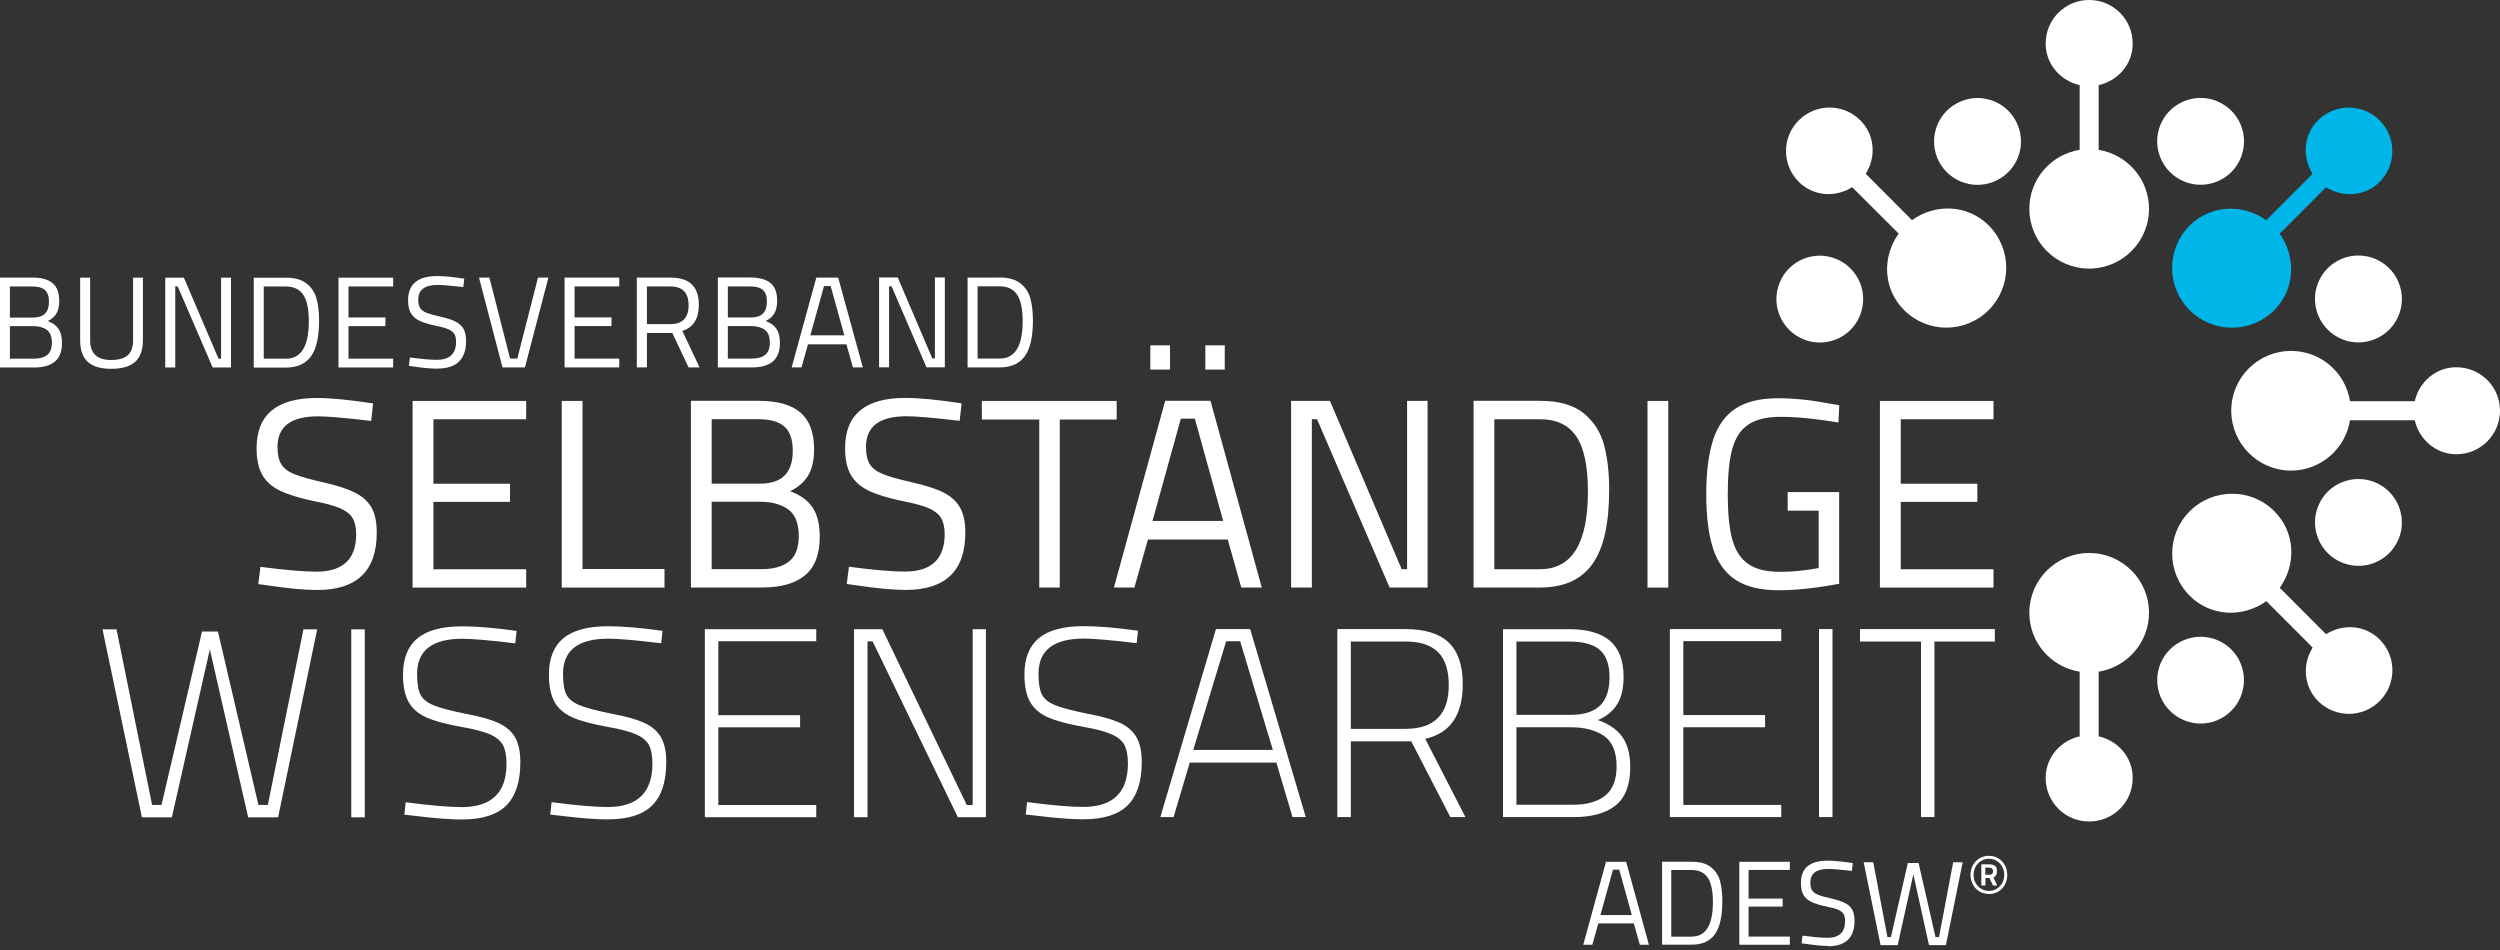
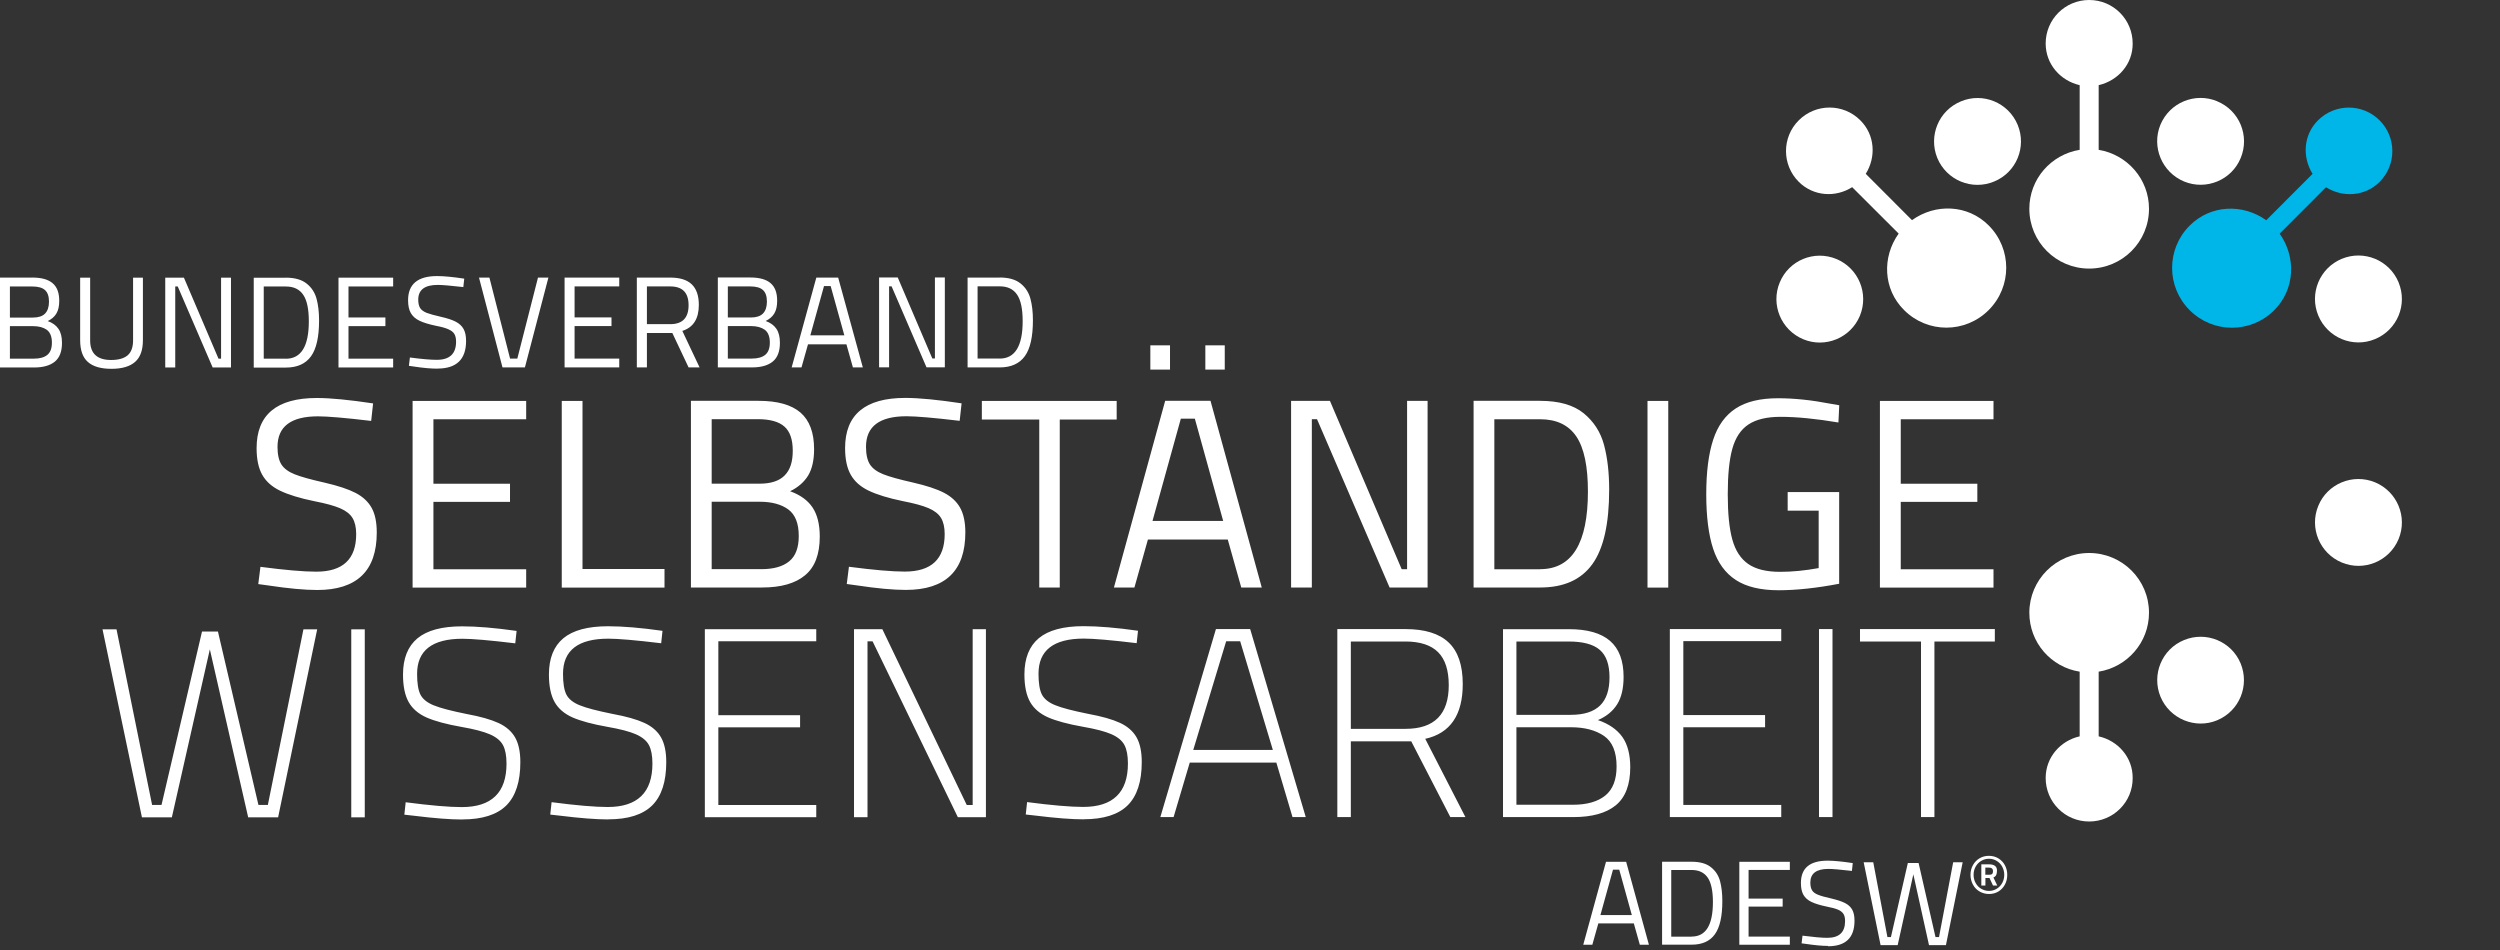
<svg xmlns="http://www.w3.org/2000/svg" id="Layer_1" width="300" height="114" viewBox="0 0 300 114">
  <rect x="0" y="0" width="300" height="114" fill="#333333" stroke="none" />
  <defs>
    <style>.cls-1{fill:#00b6e8;}.cls-2{fill:#fff;}</style>
  </defs>
  <path class="cls-2" d="m238.24,104.97v-.86h.4c.35,0,.52.14.52.43,0,.15-.03.26-.1.33-.07.07-.18.1-.33.1h-.49Zm-.48,1.29h.49v-.9h.49l.42.9h.51l-.46-.96c.16-.07.27-.17.33-.29.06-.12.1-.3.1-.55,0-.49-.32-.74-.96-.74h-.92v2.54Zm.92.65c-.34,0-.65-.09-.94-.26s-.5-.4-.67-.7c-.16-.3-.24-.62-.24-.97s.08-.68.24-.97c.16-.29.38-.53.67-.7.28-.17.59-.26.94-.26s.65.09.93.26c.28.17.5.4.66.7.16.3.24.62.24.97s-.08.68-.24.97c-.16.29-.38.53-.66.7s-.59.26-.93.26m0,.37c.42,0,.8-.1,1.13-.3.33-.2.59-.48.78-.83s.28-.74.28-1.16-.09-.81-.28-1.16c-.19-.35-.45-.62-.79-.83-.34-.2-.71-.3-1.13-.3s-.8.1-1.13.3c-.34.2-.6.48-.79.82s-.29.73-.29,1.16.1.81.29,1.17.46.63.8.83c.34.2.72.3,1.14.3m-13,6.14h2.03l1.88-8.5,1.88,8.5h2.03l2.01-9.95h-1.14l-1.7,8.98h-.42l-2.03-8.89h-1.29l-2.03,8.89h-.42l-1.7-8.98h-1.15l2.03,9.95Zm-6.33.13c2.12,0,3.18-1.02,3.18-3.06,0-.55-.09-.99-.27-1.32-.18-.33-.47-.6-.86-.8-.39-.2-.94-.38-1.65-.55-.73-.16-1.26-.31-1.6-.45-.34-.13-.57-.31-.71-.53-.14-.22-.21-.53-.21-.94,0-1.08.72-1.63,2.16-1.63.51,0,1.45.08,2.83.24l.1-.94c-1.27-.19-2.27-.29-3.01-.29-2.14,0-3.21.89-3.21,2.68,0,.6.1,1.07.3,1.42.2.35.52.64.96.85.44.21,1.05.4,1.83.56.59.11,1.05.24,1.36.37.31.13.53.31.66.52.13.21.19.5.19.86,0,1.33-.71,2-2.13,2-.67,0-1.66-.09-2.98-.26l-.11.92.52.07c1.08.16,1.96.24,2.63.24m-4.56-9.11v-.98h-6.06v9.95h6.06v-.98h-4.95v-3.6h4.09v-.96h-4.09v-3.44h4.95Zm-11.78,8h-2.45v-8h2.45c.87,0,1.51.31,1.93.92.41.61.62,1.59.62,2.93,0,2.76-.85,4.14-2.55,4.14m0-8.98h-3.55v9.95h3.55c1.26,0,2.18-.41,2.78-1.24.6-.83.9-2.16.9-3.98,0-.91-.09-1.71-.27-2.39-.18-.68-.54-1.24-1.09-1.68-.54-.44-1.32-.66-2.32-.66m-9.44.95h.75l1.51,5.45h-3.77l1.51-5.45Zm3.22,9.01h1.09l-2.73-9.95h-2.42l-2.73,9.95h1.09l.72-2.56h4.26l.72,2.56Z" />
  <path class="cls-2" d="m119.96,43.02h-2.65v-8.66h2.65c.95,0,1.64.33,2.09,1,.45.66.67,1.72.67,3.18,0,2.99-.92,4.49-2.76,4.49m0-9.72h-3.85v10.78h3.85c1.36,0,2.37-.45,3.02-1.35.65-.9.97-2.33.97-4.31,0-.99-.1-1.85-.3-2.59-.2-.74-.59-1.35-1.18-1.82-.59-.48-1.43-.72-2.52-.72m-7.76,0v9.72h-.31l-4.15-9.72h-2.24v10.78h1.2v-9.72h.3l4.19,9.72h2.2v-10.78h-1.18Zm-13.32,1.03h.81l1.64,5.91h-4.08l1.64-5.91Zm3.49,9.76h1.18l-2.96-10.78h-2.62l-2.96,10.78h1.18l.78-2.77h4.61l.78,2.77Zm-15.02-1.06v-3.9h2.79c.69,0,1.23.15,1.64.44.4.3.61.81.61,1.54,0,.68-.18,1.16-.55,1.47-.37.3-.91.45-1.61.45h-2.87Zm0-4.94v-3.72h2.67c.71,0,1.22.14,1.54.43.32.29.48.75.48,1.39s-.16,1.11-.47,1.43c-.31.32-.8.48-1.45.48h-2.77Zm-1.2,6h4.11c1.09,0,1.92-.24,2.49-.71.57-.47.85-1.22.85-2.24,0-.71-.14-1.27-.42-1.68-.28-.42-.71-.73-1.29-.94.47-.23.82-.53,1.04-.91.23-.38.34-.89.34-1.52,0-.96-.26-1.66-.79-2.11-.52-.45-1.33-.68-2.42-.68h-3.91v10.78Zm-8.51-5.19v-4.53h2.79c1.48,0,2.21.75,2.21,2.26s-.73,2.27-2.2,2.27h-2.81Zm-1.2,5.19h1.2v-4.13h3.05l1.95,4.13h1.32l-2.07-4.38c1.32-.42,1.98-1.46,1.98-3.13,0-1.11-.29-1.93-.86-2.47-.57-.54-1.43-.8-2.59-.8h-3.99v10.78Zm-2.12-9.72v-1.06h-6.56v10.78h6.56v-1.06h-5.36v-3.9h4.43v-1.04h-4.43v-3.72h5.36Zm-14,9.72h2.68l2.82-10.78h-1.25l-2.48,9.72h-.87l-2.48-9.72h-1.25l2.82,10.78Zm-7.82.14c2.3,0,3.44-1.11,3.44-3.32,0-.59-.1-1.07-.3-1.43-.2-.36-.51-.65-.93-.87-.42-.22-1.02-.42-1.78-.59-.79-.18-1.37-.34-1.73-.48-.36-.15-.62-.34-.77-.57-.15-.23-.23-.57-.23-1.02,0-1.17.78-1.76,2.34-1.76.55,0,1.57.09,3.07.26l.11-1.01c-1.37-.21-2.46-.31-3.26-.31-2.32,0-3.48.97-3.48,2.9,0,.64.11,1.16.33,1.54.22.38.56.69,1.04.92.47.23,1.14.43,1.99.61.64.12,1.14.26,1.47.41.34.15.58.33.72.56.14.23.21.54.21.94,0,1.44-.77,2.17-2.31,2.17-.73,0-1.8-.09-3.23-.28l-.12,1,.56.08c1.17.18,2.12.26,2.85.26m-5.3-9.86v-1.06h-6.56v10.78h6.56v-1.06h-5.36v-3.9h4.43v-1.04h-4.43v-3.72h5.36Zm-12.88,8.66h-2.65v-8.66h2.65c.95,0,1.64.33,2.09,1,.45.66.67,1.72.67,3.18,0,2.99-.92,4.49-2.76,4.49m0-9.72h-3.85v10.78h3.85c1.36,0,2.37-.45,3.02-1.35.65-.9.97-2.33.97-4.31,0-.99-.1-1.85-.3-2.59-.2-.74-.59-1.35-1.18-1.82-.59-.48-1.43-.72-2.52-.72m-7.76,0v9.72h-.31l-4.15-9.72h-2.24v10.78h1.2v-9.72h.3l4.19,9.72h2.2v-10.78h-1.18Zm-13.16,10.94c1.27,0,2.22-.28,2.84-.83.63-.55.94-1.42.94-2.6v-7.51h-1.18v7.54c0,.81-.22,1.4-.65,1.78-.44.37-1.1.56-1.98.56-1.68,0-2.52-.78-2.52-2.34v-7.54h-1.2v7.51c0,1.19.31,2.07.93,2.61.62.55,1.56.82,2.83.82m-12.19-1.22v-3.9h2.79c.69,0,1.23.15,1.64.44.4.3.61.81.61,1.54,0,.68-.18,1.16-.55,1.47-.37.3-.91.45-1.61.45H1.2Zm0-4.94v-3.72h2.67c.71,0,1.22.14,1.54.43.32.29.48.75.48,1.39s-.16,1.11-.47,1.43c-.31.32-.8.48-1.45.48H1.2Zm-1.2,6h4.11c1.09,0,1.92-.24,2.49-.71.57-.47.85-1.22.85-2.24,0-.71-.14-1.27-.42-1.68-.28-.42-.71-.73-1.29-.94.47-.23.82-.53,1.04-.91.23-.38.34-.89.34-1.52,0-.96-.26-1.66-.79-2.11-.52-.45-1.33-.68-2.42-.68H0v10.78Z" />
  <path class="cls-2" d="m230.51,98.05h1.62v-21.07h7.25v-1.49h-16.18v1.49h7.32v21.07Zm-12.23,0h1.62v-22.56h-1.62v22.56Zm-4.53-21.1v-1.46h-13.37v22.56h13.37v-1.46h-11.75v-9.32h9.81v-1.46h-9.81v-8.87h11.75Zm-31.78,19.61v-9.29h6.54c1.64,0,2.96.35,3.97,1.04,1,.69,1.51,1.91,1.51,3.66,0,1.6-.45,2.76-1.36,3.5-.91.73-2.2,1.1-3.88,1.1h-6.76Zm0-10.78v-8.8h6.25c1.73,0,2.98.33,3.75,1,.78.67,1.17,1.77,1.17,3.3s-.38,2.64-1.13,3.38c-.76.74-1.92,1.12-3.5,1.12h-6.54Zm-1.62,12.27h8.45c2.24,0,3.94-.47,5.1-1.42,1.15-.95,1.73-2.47,1.73-4.56,0-1.53-.32-2.75-.95-3.64-.64-.89-1.61-1.57-2.93-2.02,1.01-.43,1.78-1.06,2.3-1.88.52-.82.78-1.92.78-3.3,0-1.94-.54-3.38-1.62-4.32-1.08-.94-2.73-1.41-4.95-1.41h-7.9v22.56Zm-18.25-10.58v-10.49h6.54c1.77,0,3.08.43,3.93,1.28.85.85,1.28,2.17,1.28,3.96,0,3.5-1.73,5.24-5.18,5.24h-6.57Zm-1.62,10.58h1.62v-9.09h7.25l4.69,9.09h1.81l-4.82-9.39c3-.67,4.5-2.86,4.5-6.57,0-2.27-.57-3.93-1.7-5-1.13-1.07-2.86-1.6-5.19-1.6h-8.16v22.56Zm-7.74-8.06h-9.55l3.95-13.04h1.68l3.92,13.04Zm2.36,8.06h1.59l-6.67-22.56h-4.11l-6.67,22.56h1.59l1.94-6.54h10.39l1.94,6.54Zm-25.05.26c2.39,0,4.15-.56,5.28-1.68,1.12-1.12,1.68-2.85,1.68-5.18,0-1.25-.21-2.24-.63-2.98-.42-.73-1.08-1.31-1.99-1.73-.91-.42-2.18-.78-3.82-1.08-1.83-.37-3.15-.71-3.95-1.04-.8-.32-1.33-.76-1.6-1.29-.27-.54-.4-1.37-.4-2.49,0-2.8,1.81-4.21,5.44-4.21,1.17,0,3.28.18,6.34.55l.16-1.49c-2.59-.37-4.77-.55-6.54-.55-2.42,0-4.2.48-5.36,1.44-1.15.96-1.73,2.41-1.73,4.35,0,1.4.23,2.5.68,3.3.45.8,1.17,1.41,2.15,1.85.98.43,2.38.81,4.19,1.13,1.51.26,2.65.56,3.41.89.77.34,1.29.77,1.57,1.3.28.53.42,1.27.42,2.22,0,3.47-1.79,5.21-5.37,5.21-1.51,0-3.75-.19-6.73-.58l-.16,1.49,1.17.13c2.42.3,4.35.45,5.79.45m-13.33-22.82v21.1h-.71l-10.13-21.1h-3.4v22.56h1.62v-21.1h.61l10.23,21.1h3.37v-22.56h-1.59Zm-18.77,1.46v-1.46h-13.37v22.56h13.37v-1.46h-11.75v-9.32h9.81v-1.46h-9.81v-8.87h11.75Zm-24.96,21.36c2.4,0,4.15-.56,5.28-1.68,1.12-1.12,1.68-2.85,1.68-5.18,0-1.25-.21-2.24-.63-2.98-.42-.73-1.08-1.31-1.99-1.73-.91-.42-2.18-.78-3.82-1.08-1.83-.37-3.15-.71-3.95-1.04-.8-.32-1.33-.76-1.6-1.29-.27-.54-.4-1.37-.4-2.49,0-2.8,1.81-4.21,5.44-4.21,1.17,0,3.28.18,6.34.55l.16-1.49c-2.59-.37-4.77-.55-6.54-.55-2.42,0-4.2.48-5.36,1.44-1.15.96-1.73,2.41-1.73,4.35,0,1.4.23,2.5.68,3.3.45.8,1.17,1.41,2.15,1.85.98.43,2.38.81,4.19,1.13,1.51.26,2.65.56,3.41.89.77.34,1.29.77,1.57,1.3.28.53.42,1.27.42,2.22,0,3.47-1.79,5.21-5.37,5.21-1.51,0-3.75-.19-6.73-.58l-.16,1.49,1.17.13c2.42.3,4.35.45,5.79.45m-17.51,0c2.39,0,4.15-.56,5.28-1.68,1.12-1.12,1.68-2.85,1.68-5.18,0-1.25-.21-2.24-.63-2.98-.42-.73-1.08-1.31-1.99-1.73-.91-.42-2.18-.78-3.82-1.08-1.83-.37-3.15-.71-3.95-1.04-.8-.32-1.33-.76-1.6-1.29-.27-.54-.4-1.37-.4-2.49,0-2.8,1.81-4.21,5.44-4.21,1.17,0,3.28.18,6.34.55l.16-1.49c-2.59-.37-4.77-.55-6.54-.55-2.42,0-4.2.48-5.36,1.44-1.15.96-1.73,2.41-1.73,4.35,0,1.4.23,2.5.68,3.3.45.8,1.17,1.41,2.15,1.85.98.43,2.38.81,4.19,1.13,1.51.26,2.65.56,3.41.89.77.34,1.29.77,1.57,1.3.28.53.42,1.27.42,2.22,0,3.47-1.79,5.21-5.37,5.21-1.51,0-3.75-.19-6.73-.58l-.16,1.49,1.17.13c2.42.3,4.35.45,5.79.45m-13.33-.26h1.62v-22.56h-1.62v22.56Zm-25.12,0h3.59l4.56-20.16,4.6,20.16h3.59l4.69-22.56h-1.65l-4.27,21.07h-1.13l-4.86-20.81h-1.91l-4.86,20.81h-1.13l-4.27-21.07h-1.68l4.73,22.56Z" />
  <path class="cls-2" d="m239.22,50.31v-2.2h-13.63v22.4h13.63v-2.2h-11.13v-8.09h9.19v-2.17h-9.19v-7.74h11.13Zm-25.8,20.52c2.14,0,4.56-.26,7.28-.78v-11h-6.18v2.23h3.72v6.89c-1.64.3-3.18.45-4.63.45-1.64,0-2.91-.31-3.82-.94-.91-.63-1.54-1.6-1.91-2.93-.37-1.33-.55-3.14-.55-5.45s.18-4.13.55-5.45c.37-1.33,1.01-2.3,1.93-2.91.92-.61,2.2-.92,3.84-.92,1.96,0,4.28.23,6.96.68l.1-2.07-1.1-.19c-2.22-.43-4.3-.65-6.25-.65-2.14,0-3.83.41-5.08,1.23-1.25.82-2.15,2.07-2.7,3.75-.55,1.68-.83,3.86-.83,6.54s.28,4.88.83,6.55c.55,1.67,1.46,2.92,2.72,3.74,1.26.82,2.97,1.23,5.13,1.23m-15.73-.32h2.49v-22.4h-2.49v22.4Zm-12.88-2.2h-5.5v-18h5.5c1.96,0,3.41.69,4.34,2.07.93,1.38,1.39,3.58,1.39,6.6,0,6.21-1.91,9.32-5.73,9.32m0-20.2h-7.99v22.4h7.99c2.83,0,4.91-.93,6.26-2.8,1.35-1.87,2.02-4.85,2.02-8.95,0-2.05-.21-3.84-.62-5.37-.41-1.53-1.22-2.79-2.44-3.79-1.22-.99-2.96-1.49-5.23-1.49m-15.96,0v20.2h-.65l-8.61-20.2h-4.66v22.4h2.49v-20.2h.62l8.71,20.2h4.56v-22.4h-2.46Zm-24.21-3.75h2.33v-2.91h-2.33v2.91Zm-6.6,0h2.36v-2.91h-2.36v2.91Zm3.66,5.89h1.68l3.4,12.27h-8.48l3.4-12.27Zm7.25,20.26h2.46l-6.15-22.4h-5.44l-6.15,22.4h2.46l1.62-5.76h9.58l1.62,5.76Zm-24.24,0h2.46v-20.16h6.83v-2.23h-16.18v2.23h6.89v20.16Zm-16.02.29c4.77,0,7.15-2.3,7.15-6.89,0-1.23-.21-2.22-.62-2.96-.41-.74-1.05-1.34-1.93-1.8s-2.11-.86-3.71-1.23c-1.64-.37-2.84-.7-3.59-1-.76-.3-1.29-.7-1.6-1.18-.31-.49-.47-1.19-.47-2.12,0-2.44,1.62-3.66,4.86-3.66,1.14,0,3.27.18,6.38.55l.23-2.1c-2.85-.43-5.1-.65-6.76-.65-4.81,0-7.22,2.01-7.22,6.02,0,1.34.23,2.41.68,3.2.45.8,1.17,1.44,2.15,1.91.98.47,2.36.9,4.13,1.26,1.34.26,2.36.54,3.06.84.7.3,1.2.69,1.49,1.17.29.48.44,1.12.44,1.94,0,3-1.6,4.5-4.79,4.5-1.51,0-3.74-.19-6.7-.58l-.26,2.07,1.17.16c2.44.37,4.41.55,5.92.55m-23.3-2.49v-8.09h5.79c1.42,0,2.56.31,3.4.92.84.62,1.26,1.68,1.26,3.19,0,1.4-.38,2.42-1.15,3.04-.77.63-1.88.94-3.35.94h-5.96Zm0-10.26v-7.74h5.53c1.47,0,2.54.3,3.2.89.67.59,1,1.56,1,2.9s-.32,2.3-.97,2.96c-.65.66-1.65.99-3.01.99h-5.76Zm-2.49,12.46h8.54c2.27,0,3.99-.49,5.16-1.47,1.18-.98,1.76-2.53,1.76-4.64,0-1.47-.29-2.63-.87-3.5-.58-.86-1.48-1.51-2.69-1.94.97-.47,1.69-1.11,2.17-1.89.47-.79.71-1.84.71-3.16,0-1.99-.55-3.45-1.63-4.39-1.09-.94-2.77-1.41-5.03-1.41h-8.12v22.4Zm-13.01-2.23v-20.16h-2.49v22.4h12.33v-2.23h-9.84Zm-6.76-17.96v-2.2h-13.63v22.4h13.63v-2.2h-11.13v-8.09h9.19v-2.17h-9.19v-7.74h11.13Zm-25.08,20.49c4.77,0,7.15-2.3,7.15-6.89,0-1.23-.2-2.22-.61-2.96-.41-.74-1.05-1.34-1.93-1.8-.87-.45-2.11-.86-3.71-1.23-1.64-.37-2.84-.7-3.59-1-.76-.3-1.29-.7-1.6-1.18-.31-.49-.47-1.19-.47-2.12,0-2.44,1.62-3.66,4.86-3.66,1.14,0,3.27.18,6.38.55l.23-2.1c-2.85-.43-5.1-.65-6.76-.65-4.81,0-7.22,2.01-7.22,6.02,0,1.34.23,2.41.68,3.2.45.8,1.17,1.44,2.15,1.91.98.47,2.36.9,4.13,1.26,1.34.26,2.36.54,3.06.84.7.3,1.2.69,1.49,1.17.29.48.44,1.12.44,1.94,0,3-1.6,4.5-4.79,4.5-1.51,0-3.74-.19-6.7-.58l-.26,2.07,1.17.16c2.44.37,4.41.55,5.92.55" />
-   <path class="cls-2" d="m294.76,44.07c-2.46,0-4.46,1.75-4.99,4.07h-7.77c-.54-3.42-3.49-6.03-7.07-6.03-3.97,0-7.18,3.21-7.18,7.17s3.21,7.19,7.18,7.19c3.57,0,6.53-2.63,7.07-6.04h7.77c.54,2.32,2.53,4.08,4.99,4.08,2.89,0,5.24-2.34,5.24-5.23s-2.35-5.21-5.24-5.21" />
  <path class="cls-1" d="m272.91,37.22c2.51-2.51,2.64-6.37.65-9.18l5.56-5.57c2.02,1.26,4.68,1.11,6.43-.64,2.04-2.04,2.04-5.35,0-7.39-2.04-2.04-5.35-2.04-7.39,0-1.76,1.75-1.91,4.4-.65,6.42l-5.56,5.57c-2.81-2.01-6.66-1.88-9.19.64-2.81,2.81-2.81,7.34,0,10.15,2.81,2.81,7.34,2.81,10.15,0" />
  <path class="cls-2" d="m251.84,17.98v-7.76c2.32-.54,4.1-2.52,4.08-5,0-2.89-2.33-5.22-5.22-5.22s-5.22,2.33-5.22,5.22c0,2.48,1.76,4.46,4.08,5v7.76c-3.43.56-6.04,3.5-6.04,7.07,0,3.97,3.21,7.18,7.18,7.18s7.18-3.21,7.18-7.18c0-3.57-2.63-6.51-6.04-7.07" />
  <path class="cls-2" d="m257.88,73.53c0-3.97-3.22-7.17-7.18-7.17s-7.18,3.21-7.18,7.17c0,3.58,2.61,6.53,6.04,7.07v7.76c-2.32.53-4.08,2.52-4.08,5,0,2.89,2.33,5.22,5.22,5.22s5.24-2.33,5.22-5.22c.02-2.48-1.76-4.47-4.08-5v-7.76c3.41-.55,6.04-3.49,6.04-7.07" />
  <path class="cls-2" d="m229.45,26.43l-5.56-5.57c1.26-2.02,1.11-4.67-.65-6.42-2.04-2.05-5.35-2.04-7.39,0-2.04,2.03-2.04,5.34,0,7.38,1.76,1.75,4.41,1.91,6.41.64l5.58,5.57c-2.01,2.81-1.88,6.67.65,9.18,2.81,2.81,7.34,2.81,10.15,0,2.81-2.81,2.81-7.35,0-10.16-2.51-2.52-6.38-2.65-9.19-.64" />
-   <path class="cls-2" d="m279.13,76.11l-5.56-5.57c2.01-2.81,1.88-6.67-.65-9.19-2.79-2.81-7.34-2.8-10.15,0-2.81,2.8-2.81,7.34,0,10.15,2.53,2.51,6.38,2.65,9.19.64l5.56,5.57c-1.26,2.02-1.09,4.66.65,6.42,2.04,2.04,5.35,2.04,7.39,0,2.04-2.05,2.04-5.35,0-7.39-1.75-1.76-4.41-1.91-6.43-.64" />
  <path class="cls-2" d="m287.83,64.69c-1.11,2.66-4.15,3.92-6.82,2.81-2.64-1.1-3.92-4.15-2.81-6.81,1.09-2.65,4.15-3.91,6.81-2.81,2.66,1.11,3.92,4.16,2.82,6.81" />
  <path class="cls-2" d="m213.57,33.89c-1.11,2.66.16,5.71,2.82,6.82,2.64,1.1,5.7-.16,6.8-2.82,1.09-2.66-.16-5.7-2.82-6.81-2.66-1.1-5.7.15-6.8,2.81" />
  <path class="cls-2" d="m266.07,86.43c-2.64,1.1-5.7-.16-6.81-2.82-1.09-2.66.16-5.71,2.82-6.8,2.66-1.1,5.71.16,6.8,2.81,1.09,2.67-.16,5.71-2.82,6.81" />
  <path class="cls-2" d="m235.32,12.16c-2.68,1.1-3.93,4.15-2.84,6.81,1.11,2.66,4.16,3.92,6.82,2.81,2.66-1.09,3.92-4.14,2.82-6.8-1.11-2.67-4.16-3.92-6.8-2.82" />
  <path class="cls-2" d="m266.07,12.15c-2.68-1.1-5.71.16-6.82,2.82-1.09,2.66.18,5.7,2.84,6.81,2.64,1.09,5.7-.16,6.79-2.81,1.11-2.67-.15-5.71-2.81-6.81" />
  <path class="cls-2" d="m287.83,33.88c-1.11-2.67-4.16-3.92-6.82-2.82-2.66,1.11-3.92,4.16-2.81,6.82,1.11,2.65,4.15,3.92,6.81,2.81,2.66-1.1,3.92-4.15,2.82-6.8" />
</svg>